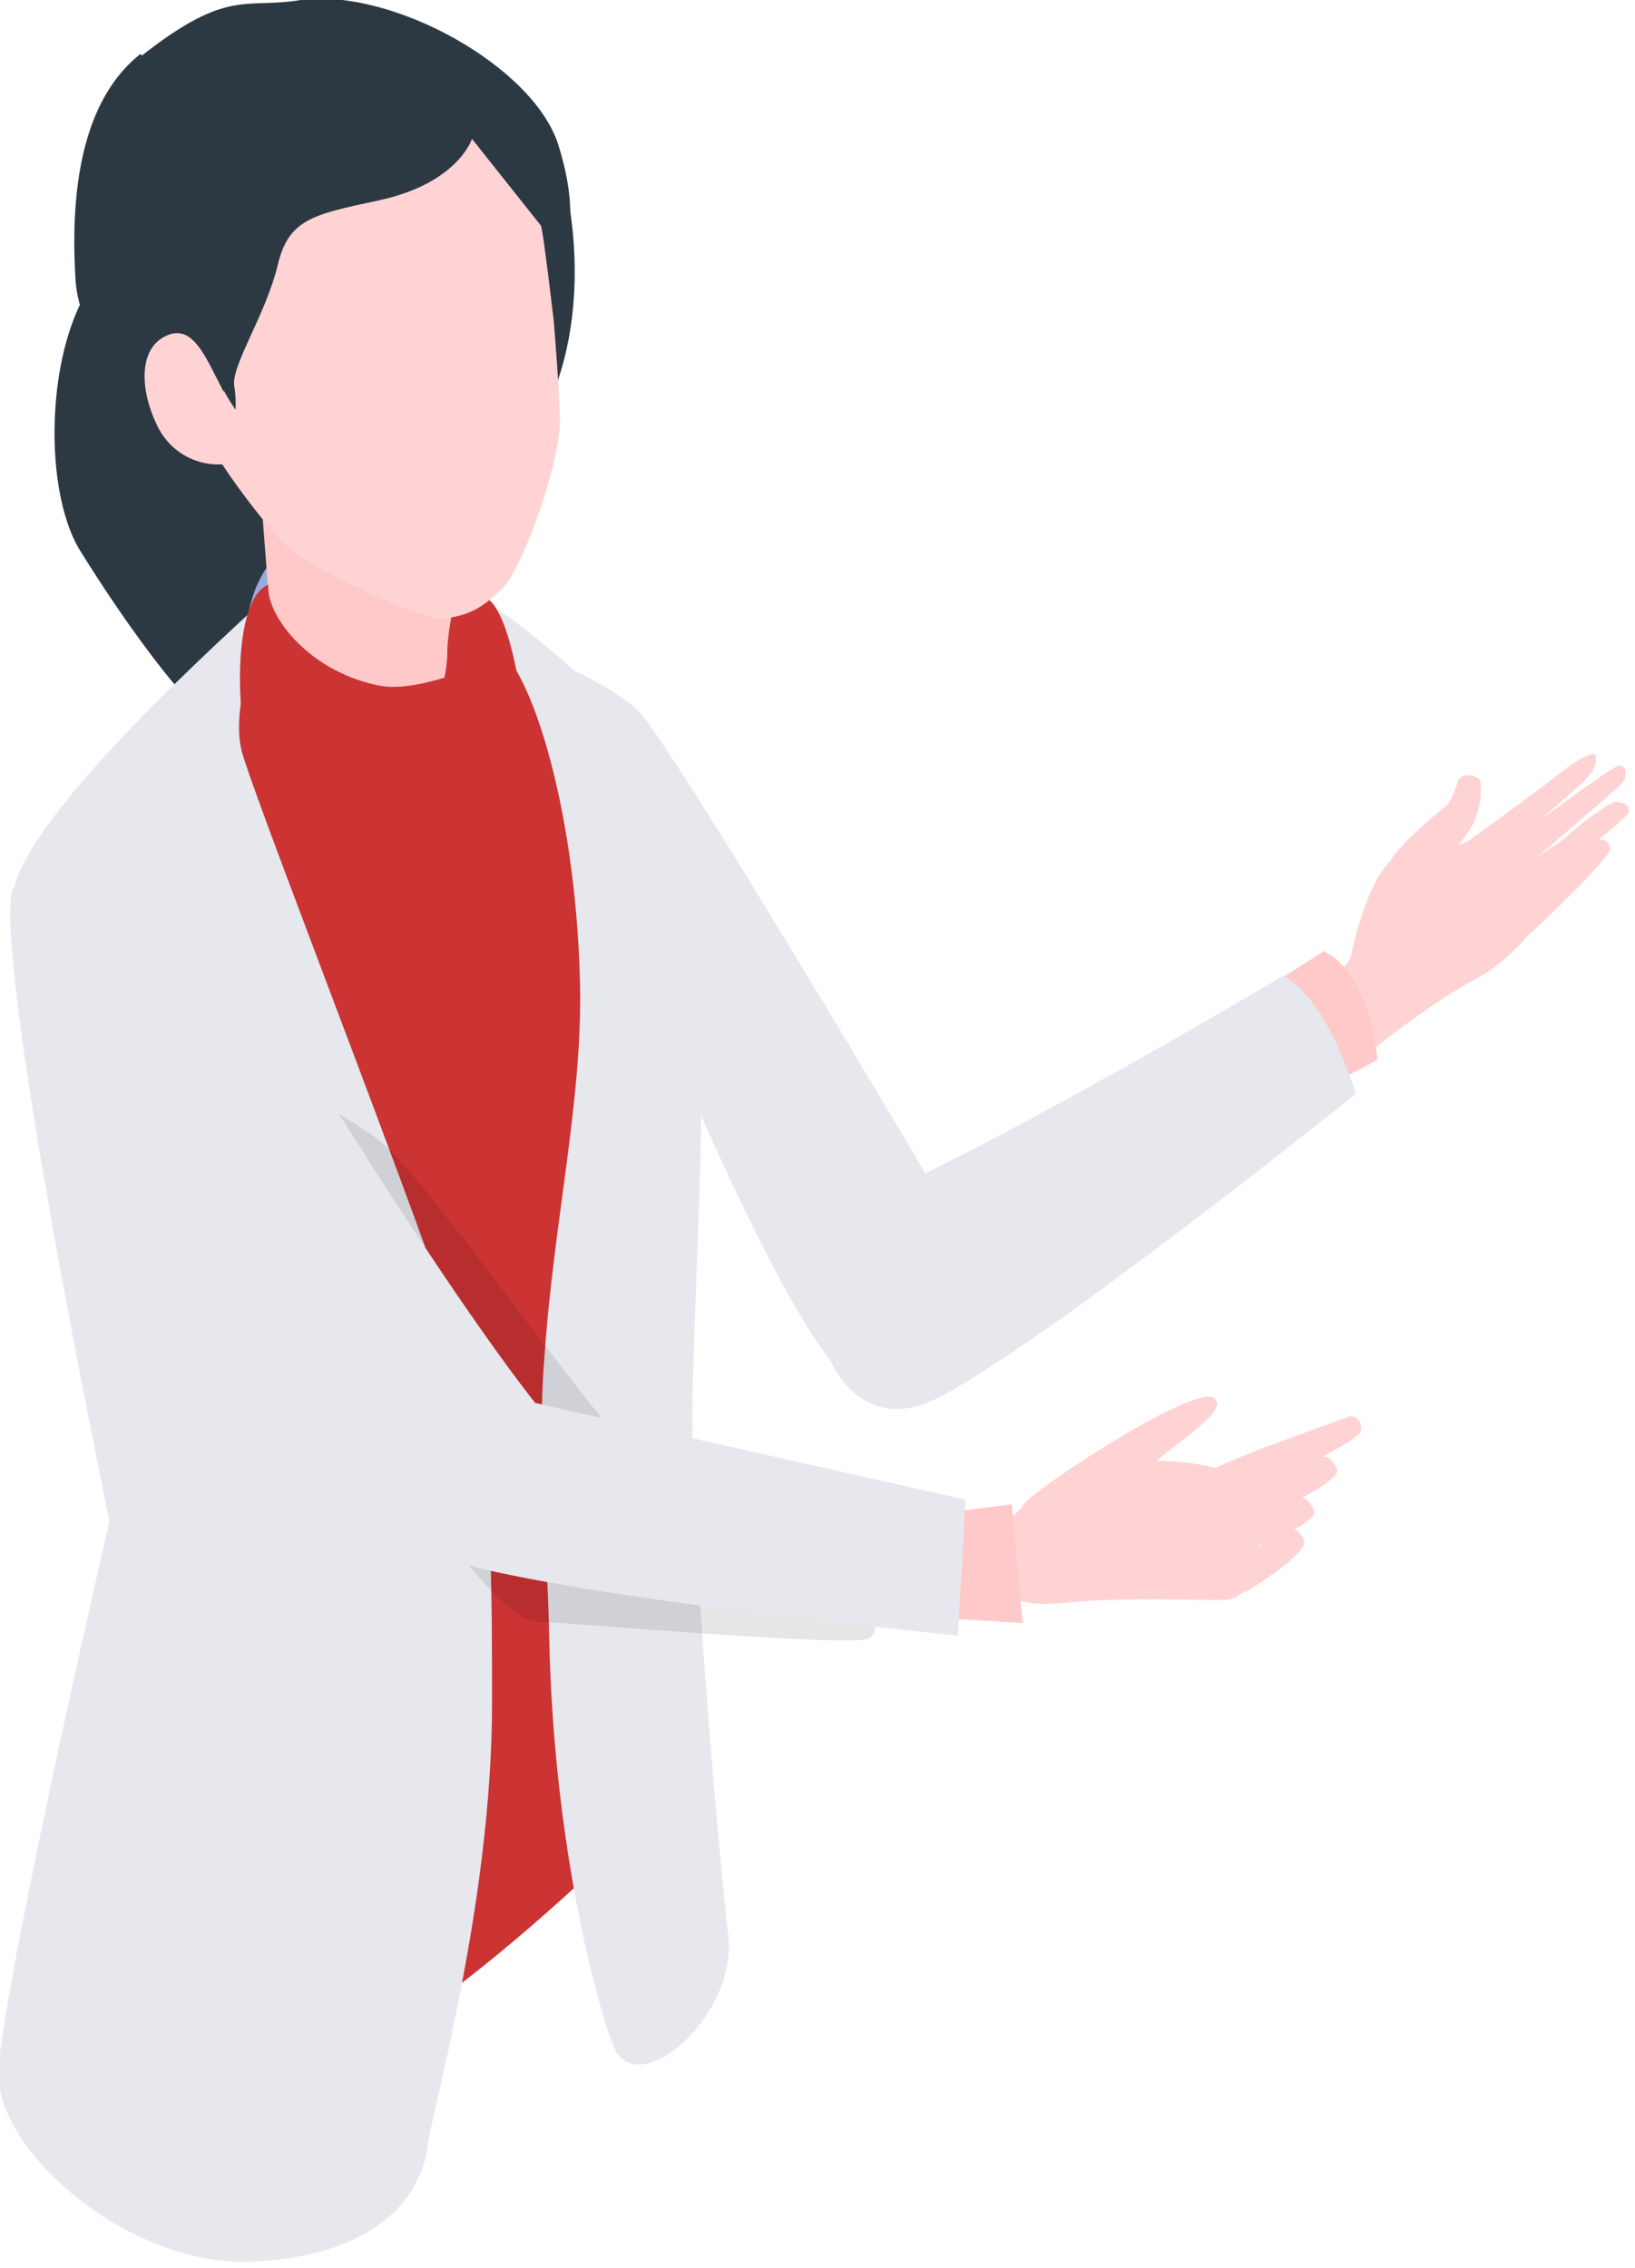
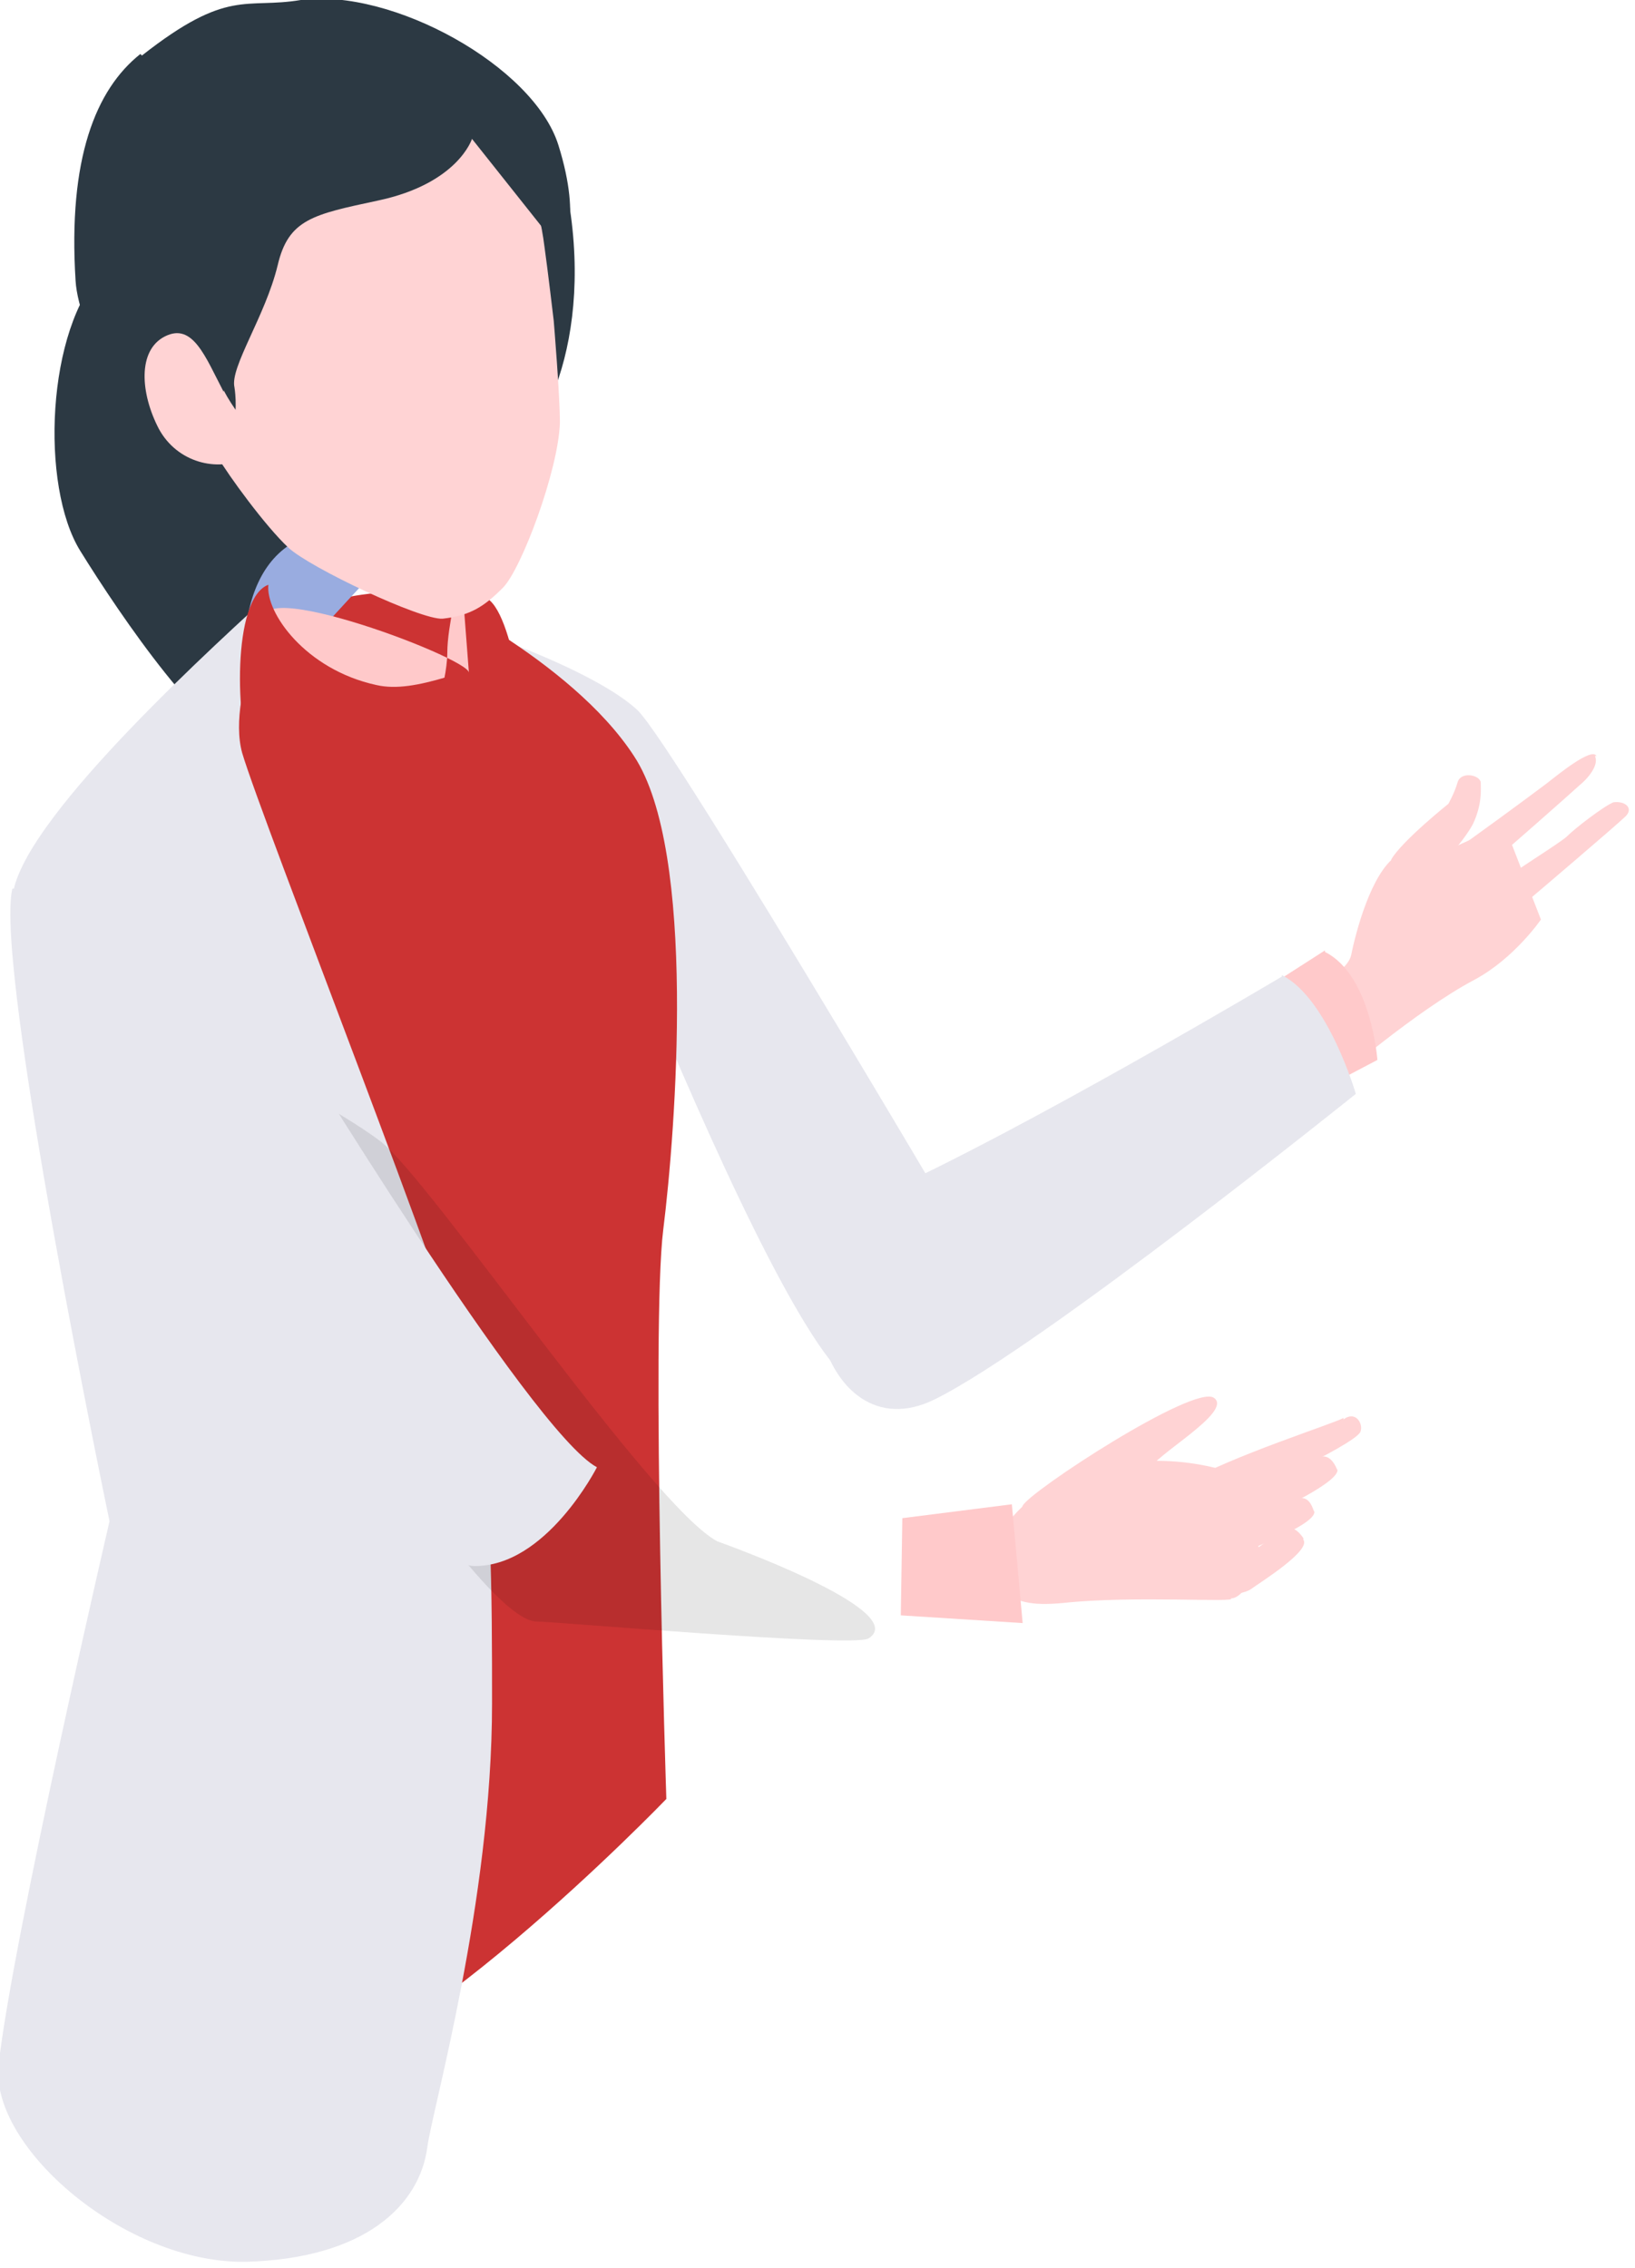
<svg xmlns="http://www.w3.org/2000/svg" width="106" height="147" viewBox="0 0 106 147">
  <path d="m13.6 17.9c2.6 1.8 7.1 9.4 6.4 15-.4 3.4-1.7 16-3.4 15.8-3.1-.4-8.8-8.8-11.4-13s-2.2-14.4 1.5-18.2c3.7-3.7 4.3-1.5 6.9.3z" fill="#2c3943" />
  <path d="m41.3 46c-2.4-2.2-8.2-4.3-8.2-4.3s16.9 45.9 22.6 48.2 10-4.2 10-4.2-22-37.5-24.4-39.7z" fill="#e7e7ee" />
  <g fill="#ffd3d4">
    <path d="m90.2 55.7c.7-1.2 3.7-3.6 3.7-3.6s.4-.7.6-1.4 1.4-.5 1.5 0c0 .5.1 1.4-.5 2.7-.7 1.3-2.4 3.1-3.1 3.3-.8.2-2.8.3-2.2-.9z" />
    <path d="m96.7 59c-.3.2-1.2.8-1.5 1.1-.4.4-.6 1-.3 1.4.2.4.9.5 1.3.4s1.5-.8 1.9-.9z" />
    <path d="m96.8 56.9c-.4.2-1.1.5-1.4.8-.5.4-.9.8-.7 1.2s.7.5 1.2.4c.4 0 1.4-.3 1.8-.6l-.9-1.9z" />
-     <path d="m104.8 49.7c-.8.3-8 5.7-8.5 6.2-.4.9-.5 2.6.7 1.9.6-.5 7.8-6.6 8.1-7 .4-.3.5-1.5-.4-1.1z" />
    <path d="m104.6 52c-.7.3-2.5 1.7-3 2.2-.4.4-3.5 2.3-3.9 2.7-.4 1 0 2.3 1.2 1.6.6-.5 6-5.1 6.5-5.6s0-1-.8-.9z" />
-     <path d="m103.3 54.6c-.5.3-1.7 1.3-2 1.7s-3 2.6-3.3 3c-.3.8.3 1.9 1.2 1.2.5-.4 5.3-5 5.2-5.5s-.4-.7-1-.5z" />
    <path d="m97.5 53.4c-1.5.7-2.9 1.4-3.5 1.6-2.4.8-1.9-.5-3.5.5-1.6 1.1-2.6 4.9-2.9 6.4s-5 3.6-5 3.6l3.9 4.6s5.3-4.6 9.1-6.6c2.6-1.4 4.3-3.9 4.3-3.9z" />
    <path d="m103.5 49c-.3-.6-2.6 1.3-3 1.6-.1.1-2.8 2.1-5.3 3.9 0 0 1.1 1.7 1.5 1.4s5.5-4.8 5.7-5c.5-.4 1.3-1.3 1-1.9z" />
  </g>
  <path d="m85.9 61.7c3 1.5 3.4 7 3.4 7l-7.8 4.1-6.2-4.4 10.6-6.8z" fill="#ffc9ca" />
  <path d="m83.1 63.2c3 1.5 4.8 7.7 4.8 7.7s-20.4 16.4-27.3 19.8c-7.5 3.7-10.8-10.1-3.7-13.2 9.4-4.2 26.2-14.2 26.2-14.2z" fill="#e7e7ee" />
  <path d="m3.9 61.8c1.3-5.6 6.8-15.9 11.6-20.2l11.6-3.5s9.9 4.6 14 10.9c4.1 6.2 2.7 24.3 1.9 30.7s.2 36.9.2 36.9-17.6 18.3-25.9 18.4c-8.5.1-9.1-23.2-9.5-38.6-.3-14.7-4.7-31.8-4.1-34.5z" fill="#c33" />
-   <path d="m27.9 36.8s6.4 3.3 11.1 8.5c4.6 5.2 5.8 13.8 6.3 19.6.5 5.9-.2 17.1-.4 25.4-.2 8.5 1.7 29.9 2.3 35 .7 5-5.2 10.5-7.2 7.8-.5-.7-4.1-11.6-4.4-27.2-.1-5.5-.8-12.1-.3-18 .6-8.8 2.5-16.7 2.3-24.3-.3-11.9-3.5-21.2-5.8-21.9-3-.9-3.9-4.9-3.9-4.9z" fill="#e7e7ee" />
  <path d="m.9 57.6c1.2-5.1 13-15.8 17.4-19.8 0 0-3.7 7-2.6 11 1.3 4.4 13.8 36.1 15 41.4s1.2 13.3 1.2 20.2c0 12.9-3.9 26.4-4.2 28.8-.5 3.7-4 7.2-11.8 7.4-7.8.1-16.5-7.4-16-12.7.9-8.2 7.2-35.3 7.2-35.3s-7.5-35.9-6.3-41z" fill="#e7e7ee" />
  <path d="m31.4 38.7c2 .7 2.8 9.7 2.8 9.7l-8.5 2.9s-6.2-8.7-5.5-11.4c.5-1.8 9.3-1.9 11.2-1.2z" fill="#c33" />
  <path d="m18.8 35.3c4.4-2.8 7.1.3 7.1.3-.6 0-9.8 10.5-9.8 10.5s-1.6-8 2.7-10.8z" fill="#99ace0" />
  <path d="m36.7 12c-.8-3.9-22.6-4.4-22.6-4.4s-.2 21 1.2 22.3c3 2.6 12.1 3.9 17 .3 2.6-1.2 6.4-8 4.4-18.1z" fill="#2c3943" />
-   <path d="m29.8 35.8c0 2.1-.8 4.7-.8 6.5 0 1.1-.4 2.6-.4 2.6-4.3.5-7.7.5-11-3.9l-.6-7.8s12.8 1.6 12.8 2.6z" fill="#ffc9ca" />
+   <path d="m29.8 35.8c0 2.1-.8 4.7-.8 6.5 0 1.1-.4 2.6-.4 2.6-4.3.5-7.7.5-11-3.9s12.8 1.6 12.8 2.6z" fill="#ffc9ca" />
  <path d="m28.7 40.1c1.8-.2 2.7-.8 3.9-2s3.6-7.6 3.7-10.7c0-1.8-.4-6.6-.4-6.6s-.4-3.4-.6-4.8c-1.5-12.1-13-14.9-22.6-9.4-12.2 7-3.7 14.3 1.4 23 .7 1.2 3.1 4.5 4.6 5.9 1.4 1.3 8.6 4.7 10 4.6z" fill="#ffd3d4" />
  <path d="m9.2 3.6c5.6-4.4 6.7-3 10.3-3.6 5.9-.8 15.1 4.3 16.7 9.4s.2 6.9.2 6.9l-5.8-7.3s-.9 2.9-6.1 4c-4.2.9-5.8 1.2-6.5 4.2-.8 3.3-3.1 6.6-2.8 7.9 0 0 .9 5.3-3.3 4.1-3.1-.9-6.8-7.7-7-11-.5-7.9 1.3-12.4 4.2-14.7z" fill="#2c3943" />
  <path d="m14.5 25.3c1.2 2.3 3.1 3.5 1.4 4.4-1.8.9-4.4.3-5.6-1.9-1.2-2.3-1.4-5.1.4-6s2.6 1.3 3.8 3.6z" fill="#ffd3d4" />
  <path d="m17.4 37.9c-.2 1.8 2.4 5.5 7 6.5 1.3.3 2.8 0 4.5-.5l.7 1.6s-9.3 11.4-9.3 11.4-3-5.4-4-7.6c-1-2.3-1.3-10.5 1.1-11.4z" fill="#c33" />
  <path d="m9.7 68c-.4-3 11.6 3.4 15 6 3.3 2.6 17.5 23.6 21.8 25.9 0 0 12.7 4.5 9.8 6.3-1 .6-20.3-1.1-21.5-1.1-4.7 0-24.6-34.2-25.1-37.2z" opacity=".1" />
  <path d="m4 62.1c-.4-3 14.5 4.5 14.5 4.5s15.9 26.2 20.2 28.5c0 0-3.3 6.5-8 6.4-4.7 0-26.2-36.5-26.6-39.4z" fill="#e7e7ee" />
  <path d="m87.1 91.9c-.4.3-7.4 2.5-10.4 4.3 0 0 1.3 1.9 1.7 1.7 1.4-.6 9.4-4.2 9.8-5.1.2-.5-.3-1.4-1.1-.8z" fill="#ffd3d4" />
  <path d="m86.7 95.3c-.1-.3-.4-.9-.9-.9-.7 0-4.7 2.2-5.3 2.5-1.9 1-4.4 1.8-4.4 1.8l.9 2.7c.5-.3 5.6-3.4 5.6-3.4s4.4-2 4.1-2.8z" fill="#ffd3d4" />
  <path d="m85.2 98c-.1-.3-.3-.9-.8-.9-.7 0-1.7.7-2.5.8-.3 0-2.1.8-2.7 1.1-1.9 1-.6 2.4.9 1.8s5.4-2.1 5.1-2.9z" fill="#ffd3d4" />
  <path d="m84.5 99.7c-.2-.3-.6-.8-1.1-.6-.7.2-1.5 1.1-2.2 1.4-.3.1-1.8 1.3-2.4 1.8-1.6 1.4 1.6 1.2 2.3.7s3.9-2.5 3.4-3.2z" fill="#ffd3d4" />
  <path d="m80.7 101.3s.8-.3.9-.8-.6-1.3-.6-1.3.7-.9.9-1.5-.5-1.4-1-1.8c-.6-.4-5.7-2.4-11.4-.2-5.6 2.2-5.8 6.7-4.7 7.4 1.2.7 1.9 1 4.1.8 4.6-.5 11.4 0 10.9-.3.4 0 .8-.4 1.1-.9.2-.5.3-1.1-.2-1.4z" fill="#ffd3d4" />
  <path d="m58.5 98.4 7.1-.9.7 7.7-7.9-.5z" fill="#ffc9ca" />
-   <path d="m34.1 90.8 28.5 6.4-.5 8.8s-20.8-2-30.8-4.3c-6.4-1.4-3.7-12 2.9-10.9z" fill="#e7e7ee" />
  <path d="m66.3 97.6c.4-.9 11.1-7.9 12.4-7s-4 3.8-4.2 4.7c-.3 1.1 1.8 1.4 1.1 2.1-.8.7-10.1 1.9-9.3.2z" fill="#ffd3d4" />
</svg>